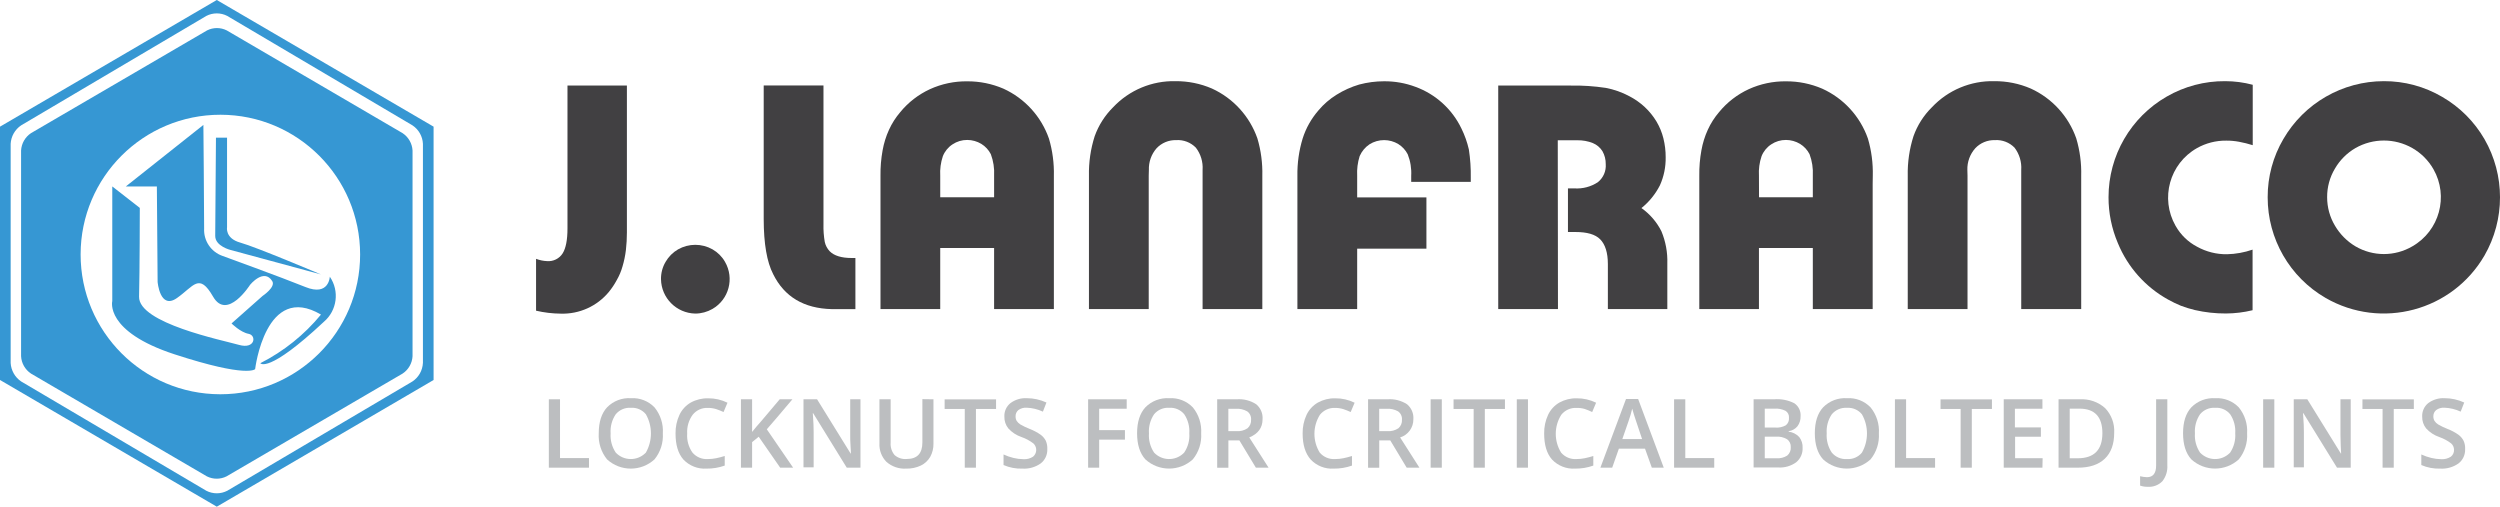
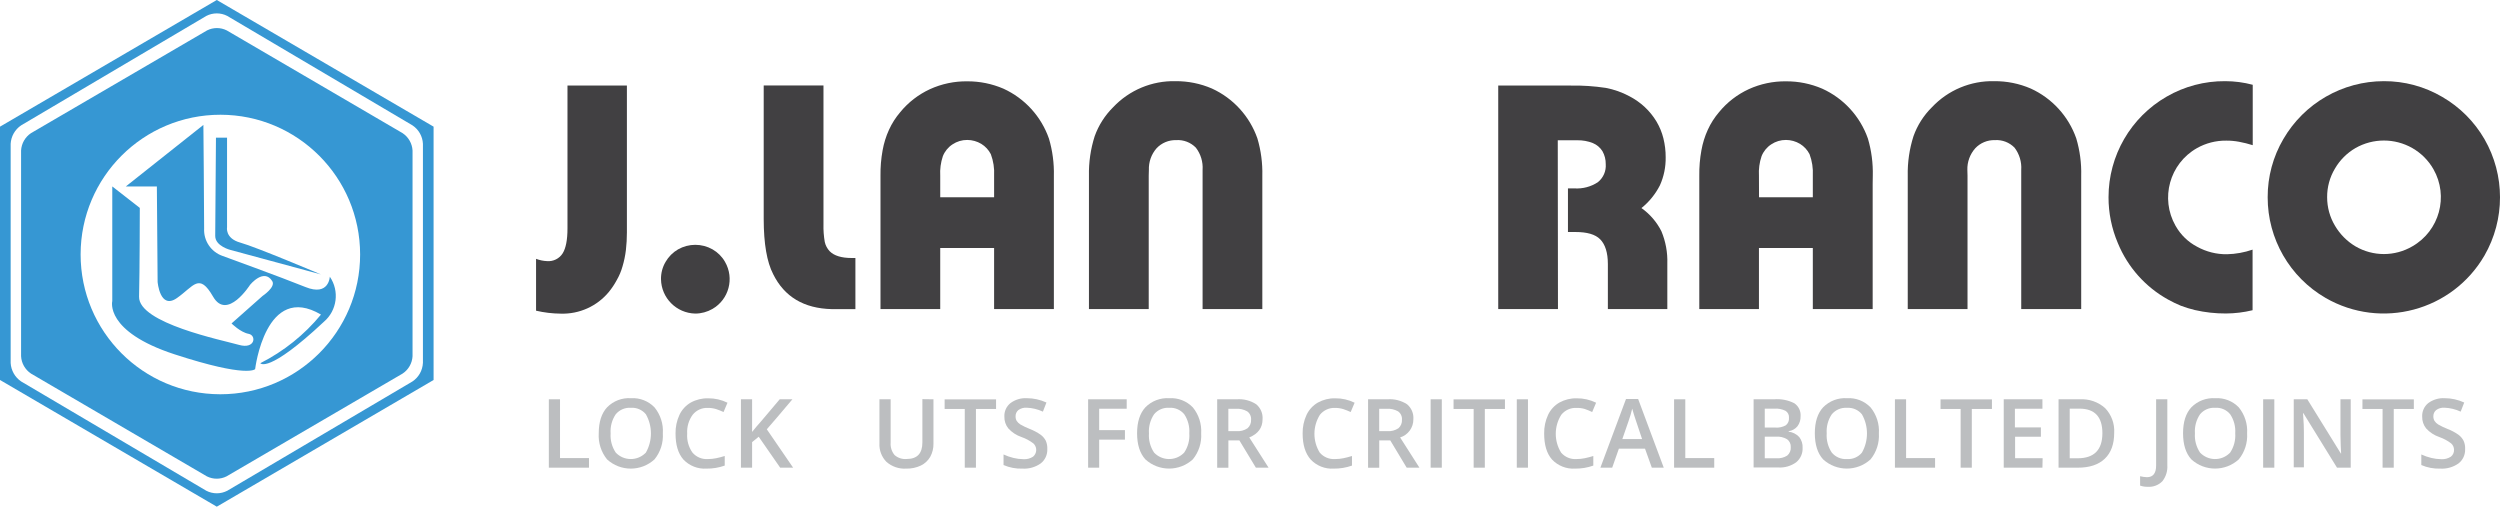
<svg xmlns="http://www.w3.org/2000/svg" id="Logo" viewBox="0 0 635.75 128.85" class="w-full h-full">
  <defs>
    <style>
      .cls-1 {
        fill: #bcbec0;
      }

      .cls-2 {
        fill: #414042;
      }

      .cls-3 {
        fill: #3697d3;
      }
    </style>
  </defs>
  <g id="Icon">
    <path class="cls-3" d="m55.13,0L0,32.21v64.42l55.13,32.22,55.13-32.22V32.21L55.13,0Zm52.42,92.28c-.09,1.91-1.07,3.66-2.66,4.72l-47.1,27.8c-1.67.86-3.65.86-5.32,0L5.37,97c-1.57-1.06-2.55-2.8-2.66-4.69v-55.74c.1-1.89,1.09-3.63,2.66-4.69L52.47,4.05c1.67-.86,3.65-.86,5.32,0l47.1,27.83c1.58,1.05,2.57,2.79,2.66,4.69v55.71Z" />
    <path class="cls-3" d="m102.38,33.86L57.66,7.73c-1.57-.79-3.43-.79-5,0L7.88,33.86c-1.49.99-2.42,2.63-2.52,4.41v52.31c.09,1.79,1.03,3.43,2.52,4.42l44.73,26.14c1.57.79,3.43.79,5,0l44.77-26.14c1.49-.98,2.43-2.62,2.53-4.4v-52.33c-.1-1.79-1.04-3.42-2.53-4.41Zm-46.38,66.4c-19.63-.02-35.52-15.95-35.5-35.58.02-19.63,15.95-35.52,35.58-35.5,19.61.02,35.49,15.92,35.5,35.53,0,19.63-15.92,35.55-35.55,35.55-.01,0-.02,0-.03,0Z" />
    <path class="cls-3" d="m83.87,70.36s-.18,5.07-6.2,2.63-21.06-7.9-21.06-7.9c-2.95-1.02-4.87-3.88-4.7-7,0-5.64-.19-26.32-.19-26.32l-19.72,15.64h7.89l.19,24.26s.57,7.15,4.89,4.14,5.64-6.58,9.21-.38,9.41-3,9.41-3c0,0,3.52-4.33,5.64-.94.94,1.51-2.45,3.76-2.45,3.76l-7.9,7s2.26,2.26,4.33,2.64c2.07.38,1.69,4-2.45,2.81s-25.59-5.5-25.4-12.27c.17-6.2.19-22.56.19-22.56l-7-5.46v29.15s-2.03,7.71,15.83,13.54c18.67,6.09,20.5,3.76,20.5,3.76,0,0,2.64-22.19,16.74-13.86-4.23,5.14-9.48,9.35-15.42,12.36,0,0,1.87,2.85,16.17-10.54,3.36-2.87,4-7.82,1.5-11.46Z" />
    <path class="cls-3" d="m58.68,63.58l22.94,6.21s-16.55-7-20.5-8.09-3.38-3.94-3.38-3.94v-22.76h-2.82s-.19,22.37-.19,25,3.95,3.58,3.95,3.58Z" />
  </g>
  <g id="Tagline">
    <path class="cls-1" d="m139.57,118.93v-17.39h2.84v14.95h7.37v2.44h-10.21Z" />
    <path class="cls-1" d="m168.56,110.21c.15,2.39-.61,4.75-2.12,6.61-3.42,3.13-8.65,3.13-12.07,0-1.51-1.87-2.26-4.24-2.11-6.64,0-2.87.71-5.08,2.13-6.61,1.59-1.61,3.8-2.46,6.06-2.31,2.25-.14,4.44.72,6,2.34,1.51,1.86,2.27,4.22,2.11,6.61Zm-13.28,0c-.12,1.73.34,3.44,1.3,4.88,2.01,2.12,5.36,2.2,7.48.19.07-.06.13-.13.19-.19,1.71-3.02,1.71-6.72,0-9.74-.93-1.13-2.35-1.75-3.81-1.65-1.48-.1-2.91.51-3.86,1.65-.97,1.43-1.42,3.14-1.3,4.86Z" />
    <path class="cls-1" d="m180,103.73c-1.49-.07-2.92.58-3.85,1.74-1.01,1.39-1.5,3.08-1.4,4.79-.12,1.72.35,3.43,1.35,4.84.97,1.13,2.41,1.74,3.9,1.64.72,0,1.44-.07,2.15-.22.69-.14,1.4-.33,2.15-.56v2.44c-1.49.53-3.06.79-4.64.77-2.2.14-4.35-.71-5.87-2.31-1.36-1.55-2-3.75-2-6.62-.03-1.64.31-3.26,1-4.75.62-1.31,1.62-2.4,2.87-3.12,1.35-.74,2.88-1.12,4.42-1.08,1.71-.02,3.39.37,4.92,1.12l-1,2.37c-.61-.28-1.23-.53-1.86-.74-.69-.21-1.41-.32-2.14-.31Z" />
    <path class="cls-1" d="m201.69,118.93h-3.29l-5.46-7.87-1.68,1.37v6.5h-2.84v-17.39h2.84v8.3c.78-1,1.55-1.86,2.32-2.74l4.7-5.56h3.23c-3.01,3.57-5.18,6.12-6.51,7.63l6.69,9.76Z" />
-     <path class="cls-1" d="m218.82,118.93h-3.49l-8.55-13.86h-.09l.06.78c.11,1.47.16,2.82.16,4v9h-2.58v-17.31h3.45l8.53,13.79h.07c0-.18,0-.85-.09-2s-.08-2-.08-2.69v-9.11h2.61v17.4Z" />
    <path class="cls-1" d="m237.38,101.54v11.26c.03,1.18-.26,2.34-.82,3.37-.56.96-1.39,1.74-2.39,2.22-1.17.55-2.45.81-3.74.78-1.83.11-3.62-.51-5-1.71-1.23-1.25-1.88-2.96-1.79-4.71v-11.21h2.85v11c-.09,1.15.26,2.29,1,3.18.85.74,1.95,1.1,3.07,1,2.68,0,4-1.4,4-4.22v-11l2.82.04Z" />
    <path class="cls-1" d="m248.18,118.93h-2.84v-14.93h-5.12v-2.44h13.08v2.44h-5.12v14.93Z" />
    <path class="cls-1" d="m266.33,114.21c.06,1.41-.56,2.77-1.68,3.64-1.35.95-2.97,1.42-4.62,1.32-1.66.06-3.31-.25-4.83-.91v-2.69c.81.38,1.65.67,2.52.88.82.2,1.66.31,2.5.32.88.07,1.75-.16,2.49-.64.95-.8,1.07-2.21.28-3.16-.07-.08-.14-.15-.22-.22-.91-.69-1.92-1.24-3-1.61-1.29-.44-2.45-1.19-3.36-2.2-.68-.85-1.03-1.91-1-3-.06-1.33.51-2.6,1.55-3.43,1.2-.89,2.66-1.33,4.15-1.25,1.73,0,3.43.38,5,1.1l-.9,2.32c-1.3-.61-2.71-.95-4.14-1-.75-.05-1.49.16-2.1.6-.47.39-.73.98-.71,1.59-.01.4.08.81.28,1.16.25.37.57.68.94.91.76.44,1.55.81,2.36,1.13.99.38,1.94.88,2.81,1.49.55.41,1,.94,1.31,1.55.28.66.4,1.38.37,2.1Z" />
    <path class="cls-1" d="m279.53,118.93h-2.82v-17.39h9.81v2.4h-7v5.44h6.55v2.42h-6.55v7.13Z" />
    <path class="cls-1" d="m305.46,110.21c.15,2.39-.61,4.75-2.13,6.61-3.41,3.12-8.65,3.12-12.06,0-1.41-1.55-2.11-3.77-2.11-6.64s.71-5.08,2.12-6.61c1.59-1.61,3.8-2.45,6.06-2.31,2.25-.14,4.44.72,6,2.34,1.52,1.86,2.27,4.22,2.12,6.61Zm-13.28,0c-.12,1.73.34,3.44,1.3,4.88,2.01,2.12,5.35,2.2,7.46.2.07-.06.13-.13.2-.2.97-1.44,1.43-3.16,1.3-4.89.12-1.71-.33-3.42-1.28-4.85-.93-1.13-2.36-1.75-3.82-1.65-1.48-.1-2.91.51-3.86,1.65-.96,1.43-1.42,3.14-1.3,4.86Z" />
    <path class="cls-1" d="m312.38,112v6.94h-2.85v-17.4h4.92c1.76-.14,3.52.3,5,1.26,1.12.93,1.73,2.35,1.62,3.81,0,2.16-1.13,3.71-3.38,4.63l4.91,7.69h-3.23l-4.19-6.93h-2.8Zm0-2.36h2c1.02.09,2.03-.17,2.88-.74.62-.55.95-1.36.89-2.19.06-.83-.32-1.63-1-2.11-.88-.49-1.89-.72-2.9-.65h-1.88v5.69Z" />
    <path class="cls-1" d="m339.52,103.73c-1.49-.07-2.92.58-3.86,1.74-1.85,2.94-1.87,6.67-.05,9.63.97,1.13,2.42,1.74,3.91,1.64.72,0,1.44-.07,2.14-.22.69-.14,1.4-.33,2.15-.56v2.44c-1.49.53-3.06.79-4.64.77-2.2.14-4.35-.71-5.86-2.31-1.37-1.55-2.05-3.75-2.05-6.62-.03-1.64.31-3.26,1-4.75.62-1.31,1.63-2.4,2.88-3.12,1.35-.74,2.87-1.12,4.41-1.08,1.71-.02,3.4.37,4.93,1.12l-1,2.37c-.61-.28-1.23-.53-1.86-.74-.68-.21-1.39-.31-2.1-.31Z" />
    <path class="cls-1" d="m350.74,112v6.94h-2.84v-17.4h4.91c1.76-.14,3.51.31,5,1.26,1.12.94,1.72,2.35,1.61,3.81.03,2.12-1.34,4.01-3.37,4.63l4.91,7.69h-3.24l-4.17-6.93h-2.81Zm0-2.36h2c1.02.09,2.04-.18,2.89-.74.62-.55.95-1.36.89-2.19.06-.83-.32-1.63-1-2.11-.89-.49-1.9-.72-2.91-.65h-1.88v5.69Z" />
    <path class="cls-1" d="m363.81,118.93v-17.39h2.84v17.39h-2.84Z" />
    <path class="cls-1" d="m377.59,118.93h-2.84v-14.93h-5.11v-2.44h13.07v2.44h-5.12v14.93Z" />
    <path class="cls-1" d="m385.72,118.93v-17.39h2.84v17.39h-2.84Z" />
    <path class="cls-1" d="m400.89,103.73c-1.49-.07-2.92.58-3.85,1.74-1.86,2.93-1.88,6.68-.05,9.63.97,1.13,2.41,1.74,3.9,1.64.72,0,1.44-.07,2.14-.22.73-.15,1.44-.34,2.15-.56v2.44c-1.48.53-3.05.79-4.63.77-2.2.14-4.35-.71-5.87-2.31-1.36-1.55-2-3.75-2-6.62-.03-1.64.31-3.26,1-4.75.62-1.31,1.62-2.4,2.87-3.12,1.35-.74,2.87-1.12,4.41-1.08,1.71-.02,3.4.37,4.93,1.12l-1,2.37c-.61-.3-1.24-.56-1.89-.78-.69-.2-1.4-.29-2.11-.27Z" />
    <path class="cls-1" d="m420.06,118.93l-1.73-4.83h-6.65l-1.7,4.83h-3l6.51-17.46h3.09l6.51,17.46h-3.03Zm-2.48-7.28l-1.58-4.73c-.12-.32-.29-.82-.49-1.5s-.36-1.18-.44-1.5c-.25,1.08-.56,2.15-.94,3.2l-1.57,4.53h5.02Z" />
    <path class="cls-1" d="m425.72,118.93v-17.39h2.85v14.95h7.36v2.44h-10.21Z" />
    <path class="cls-1" d="m445.94,101.54h5.16c1.79-.15,3.59.19,5.19,1,1.09.74,1.7,2,1.6,3.31.03.91-.24,1.8-.78,2.53-.56.7-1.37,1.15-2.26,1.27v.12c1.03.13,1.98.61,2.69,1.36.61.79.92,1.77.86,2.76.07,1.41-.54,2.77-1.63,3.67-1.32.95-2.93,1.42-4.55,1.32h-6.28v-17.34Zm2.84,7.19h2.74c.9.07,1.81-.13,2.6-.57.59-.46.89-1.18.82-1.92.06-.71-.28-1.39-.88-1.77-.87-.43-1.85-.62-2.82-.55h-2.46v4.81Zm0,2.3v5.51h3c.95.06,1.89-.17,2.7-.68.64-.53.98-1.33.91-2.16.05-.78-.3-1.54-.93-2-.85-.5-1.83-.73-2.82-.66h-2.86Z" />
    <path class="cls-1" d="m477.8,110.21c.15,2.39-.61,4.75-2.12,6.61-3.41,3.12-8.65,3.12-12.06,0-1.41-1.55-2.11-3.77-2.11-6.64s.7-5.08,2.12-6.61c1.59-1.61,3.8-2.46,6.06-2.31,2.25-.14,4.44.72,6,2.34,1.51,1.86,2.27,4.22,2.11,6.61Zm-13.27,0c-.12,1.72.34,3.44,1.29,4.88.94,1.13,2.38,1.75,3.85,1.65,1.46.1,2.89-.51,3.82-1.64,1.71-3.02,1.71-6.72,0-9.74-.93-1.14-2.35-1.75-3.81-1.65-1.48-.1-2.91.51-3.86,1.65-.96,1.43-1.41,3.13-1.29,4.85Z" />
    <path class="cls-1" d="m481.88,118.93v-17.39h2.84v14.95h7.37v2.44h-10.21Z" />
    <path class="cls-1" d="m501.43,118.93h-2.84v-14.93h-5.11v-2.44h13.07v2.44h-5.12v14.93Z" />
    <path class="cls-1" d="m519.39,118.93h-9.84v-17.39h9.84v2.4h-7v4.74h6.61v2.38h-6.56v5.46h7l-.05,2.41Z" />
    <path class="cls-1" d="m537.64,110.07c0,2.87-.8,5.07-2.4,6.59s-3.89,2.28-6.88,2.27h-4.87v-17.39h5.38c2.37-.14,4.69.66,6.46,2.24,1.61,1.68,2.45,3.96,2.31,6.29Zm-3,.1c0-4.17-1.95-6.26-5.84-6.25h-2.47v12.62h2c4.2,0,6.3-2.12,6.31-6.37Z" />
    <path class="cls-1" d="m546.18,123.79c-.66.02-1.32-.08-1.95-.3v-2.39c.57.15,1.15.23,1.74.25,1.55,0,2.33-1,2.33-2.95v-16.86h2.85v16.76c.1,1.47-.35,2.92-1.26,4.08-.97.99-2.33,1.51-3.71,1.41Z" />
    <path class="cls-1" d="m571.44,110.21c.15,2.39-.61,4.75-2.12,6.61-3.41,3.12-8.65,3.12-12.06,0-1.41-1.55-2.11-3.77-2.11-6.64s.7-5.08,2.12-6.61c1.59-1.61,3.8-2.45,6.06-2.31,2.25-.14,4.44.72,6,2.34,1.51,1.86,2.27,4.22,2.11,6.61Zm-13.27,0c-.12,1.73.34,3.44,1.3,4.88,2.01,2.12,5.35,2.2,7.46.2.07-.06.13-.13.2-.2.96-1.44,1.41-3.16,1.29-4.89.12-1.71-.33-3.42-1.28-4.85-.93-1.14-2.35-1.75-3.81-1.65-1.48-.1-2.91.51-3.86,1.65-.97,1.43-1.42,3.14-1.3,4.86Z" />
    <path class="cls-1" d="m575.52,118.93v-17.39h2.84v17.39h-2.84Z" />
    <path class="cls-1" d="m597.79,118.93h-3.49l-8.55-13.86h-.1l.06.78c.12,1.47.17,2.82.17,4v9h-2.58v-17.31h3.45l8.53,13.79h.07c0-.18-.05-.85-.1-2s-.07-2-.07-2.69v-9.11h2.61v17.4Z" />
    <path class="cls-1" d="m608.73,118.93h-2.84v-14.93h-5.12v-2.44h13.07v2.44h-5.11v14.93Z" />
    <path class="cls-1" d="m626.88,114.21c.06,1.41-.56,2.77-1.68,3.64-1.35.95-2.98,1.42-4.63,1.32-1.66.06-3.31-.25-4.83-.91v-2.69c.81.38,1.66.67,2.53.88.81.2,1.65.31,2.49.32.88.07,1.76-.16,2.5-.64.53-.42.82-1.06.8-1.73,0-.63-.26-1.23-.74-1.65-.91-.69-1.92-1.23-3-1.61-1.29-.44-2.45-1.19-3.36-2.2-.68-.85-1.03-1.91-1-3-.06-1.32.51-2.6,1.54-3.43,1.2-.88,2.66-1.33,4.15-1.25,1.73,0,3.43.38,5,1.1l-.9,2.32c-1.3-.61-2.71-.95-4.14-1-.75-.05-1.49.16-2.09.6-.47.39-.74.98-.72,1.59-.01.41.09.81.29,1.16.24.37.56.68.94.91.75.44,1.54.81,2.35,1.13,1,.38,1.94.88,2.81,1.49.55.41,1,.94,1.31,1.55.29.66.42,1.38.38,2.1Z" />
  </g>
  <g id="Name">
    <path class="cls-2" d="m144.23,21.76h15.19v37.39c0,1.48-.08,2.95-.25,4.42-.17,1.42-.46,2.83-.87,4.2-.34,1.21-.83,2.37-1.46,3.46-.57,1.06-1.24,2.07-2,3-3,3.64-7.52,5.68-12.24,5.53-2.11-.02-4.22-.27-6.28-.75v-13.19c.89.34,1.83.54,2.78.58,1.6.14,3.15-.63,4-2,.8-1.3,1.21-3.4,1.21-6.29V21.76h-.08Z" />
    <path class="cls-2" d="m168.09,71c-.02-1.55.38-3.08,1.17-4.41.76-1.32,1.85-2.41,3.16-3.17,2.73-1.55,6.06-1.55,8.79,0,1.32.76,2.41,1.85,3.16,3.17,2.42,4.19,1,9.55-3.19,11.97-1.33.77-2.85,1.18-4.39,1.18-4.78-.11-8.62-3.96-8.7-8.74Z" />
    <path class="cls-2" d="m216.61,65.61h.92v13h-6c-7.08-.17-12.05-3.12-14.9-8.87-1.61-3.11-2.41-7.78-2.42-14V21.74h15.2v35.26c-.04,1.52.07,3.04.33,4.54.2.89.63,1.7,1.26,2.36,1.13,1.14,3,1.71,5.61,1.71Z" />
    <path class="cls-2" d="m268,46.79v31.81h-15.2v-15.53h-13.7v15.53h-15.19v-33.89c-.03-2.18.15-4.36.54-6.5.32-1.79.86-3.54,1.62-5.2.74-1.63,1.71-3.14,2.87-4.5,2.04-2.49,4.62-4.48,7.54-5.83,2.98-1.36,6.22-2.04,9.49-2,3.17-.02,6.3.62,9.21,1.87,5.43,2.48,9.61,7.07,11.57,12.7.91,3.08,1.33,6.29,1.25,9.5v2.04Zm-28.9,3.37h13.7v-5.49c.1-1.86-.18-3.72-.83-5.46-.55-1.08-1.39-1.99-2.42-2.62-1.08-.65-2.32-1-3.58-1-1.33-.01-2.63.38-3.74,1.12-1.11.72-1.97,1.77-2.46,3-.54,1.61-.77,3.31-.67,5v5.45Z" />
    <path class="cls-2" d="m292.12,44.67v33.93h-15.2v-33.89c-.07-3.42.42-6.82,1.46-10.08,1-2.78,2.6-5.29,4.7-7.37,4.11-4.35,9.87-6.76,15.86-6.62,3.18-.02,6.33.61,9.25,1.87,5.43,2.48,9.61,7.07,11.57,12.7.91,3.08,1.33,6.29,1.25,9.5v33.89h-15.19v-35.39c.14-2.03-.47-4.05-1.71-5.66-1.31-1.34-3.13-2.04-5-1.92-1.89-.05-3.71.7-5,2.08-1.33,1.52-2.02,3.49-1.95,5.5l-.04,1.46Z" />
-     <path class="cls-2" d="m345.13,78.6h-15.2v-33.89c-.05-3.22.4-6.42,1.34-9.5.83-2.62,2.2-5.04,4-7.12,1.31-1.57,2.87-2.92,4.62-4,1.79-1.12,3.73-1.99,5.75-2.59,2.07-.55,4.19-.83,6.33-.83,2.73-.02,5.44.46,8,1.42,5.11,1.87,9.3,5.66,11.66,10.57.84,1.7,1.48,3.49,1.9,5.34.37,2.4.53,4.82.49,7.25v1h-15.15v-1.5c.11-1.88-.19-3.75-.88-5.5-.55-1.08-1.38-1.98-2.41-2.62-1.08-.65-2.32-.99-3.58-1-1.33,0-2.63.37-3.75,1.08-1.1.74-1.96,1.78-2.49,3-.51,1.62-.72,3.31-.63,5v5.49h17.61v13.04h-17.61v15.36Z" />
    <path class="cls-2" d="m396.19,78.6h-15.19V21.76h18.48c2.97-.05,5.93.15,8.87.59,2.1.4,4.12,1.11,6,2.12,1.42.74,2.74,1.66,3.91,2.75,1.17,1.09,2.18,2.34,3,3.71.78,1.32,1.37,2.75,1.74,4.24.39,1.58.59,3.2.58,4.83.04,2.45-.45,4.88-1.46,7.12-1.14,2.24-2.74,4.22-4.7,5.79,2.15,1.53,3.9,3.55,5.08,5.91,1.08,2.59,1.59,5.38,1.5,8.18v11.6h-15.12v-11.45c0-2.92-.68-5-1.95-6.29s-3.4-1.86-6.29-1.86h-1.91v-11.09h1.66c2.1.13,4.19-.42,5.95-1.58,1.38-1.11,2.13-2.82,2-4.58.02-1.15-.27-2.29-.83-3.29-.58-.94-1.44-1.66-2.46-2.08-1.25-.49-2.57-.73-3.91-.71h-5l.05,42.93Z" />
    <path class="cls-2" d="m476.22,46.79v31.81h-15.22v-15.53h-13.7v15.53h-15.17v-33.89c-.03-2.18.15-4.36.54-6.5.32-1.79.86-3.54,1.62-5.2.74-1.63,1.71-3.14,2.87-4.5,2.04-2.49,4.62-4.48,7.54-5.83,2.98-1.36,6.22-2.04,9.49-2,3.17-.02,6.3.62,9.21,1.87,5.43,2.46,9.62,7.04,11.6,12.66.91,3.08,1.33,6.29,1.25,9.5l-.03,2.08Zm-28.9,3.37h13.68v-5.49c.1-1.86-.18-3.72-.83-5.46-.55-1.08-1.39-1.99-2.42-2.62-1.08-.65-2.32-1-3.58-1-1.33-.01-2.63.38-3.74,1.12-1.11.72-1.97,1.77-2.46,3-.55,1.61-.77,3.31-.67,5l.02,5.45Z" />
    <path class="cls-2" d="m500.34,44.67v33.93h-15.2v-33.89c-.07-3.42.42-6.82,1.46-10.08.99-2.78,2.6-5.3,4.7-7.37,4.11-4.36,9.87-6.76,15.86-6.62,3.18-.02,6.33.61,9.25,1.87,5.43,2.47,9.62,7.06,11.59,12.7.91,3.08,1.34,6.29,1.25,9.5v33.89h-15.25v-35.39c.14-2.03-.47-4.04-1.7-5.66-1.31-1.34-3.13-2.04-5-1.92-1.89-.05-3.71.7-5,2.08-1.34,1.51-2.06,3.48-2,5.5l.04,1.46Z" />
    <path class="cls-2" d="m572.83,63.48v15.41c-2.22.54-4.5.82-6.78.83-2.65.01-5.29-.28-7.87-.87-1.22-.29-2.41-.66-3.58-1.1-1.11-.46-2.2-.98-3.25-1.57-5.77-3.19-10.28-8.26-12.78-14.36-1.57-3.69-2.38-7.65-2.37-11.66-.01-10.57,5.64-20.34,14.8-25.6,4.52-2.61,9.65-3.96,14.87-3.92,2.36,0,4.72.31,7,.92v15.36c-1.14-.36-2.31-.65-3.49-.87-1.07-.2-2.16-.3-3.25-.29-2.61-.03-5.18.63-7.45,1.91-6.95,3.94-9.39,12.77-5.45,19.73.03.05.05.09.08.13,1.27,2.22,3.15,4.03,5.41,5.21,2.33,1.29,4.96,1.95,7.62,1.91,2.21-.05,4.4-.45,6.49-1.17Z" />
    <path class="cls-2" d="m576.67,50.16c-.02-5.21,1.36-10.33,4-14.82,5.3-9.1,15.03-14.7,25.56-14.7,5.21-.02,10.33,1.36,14.83,4,4.46,2.58,8.16,6.28,10.74,10.74,5.27,9.16,5.27,20.44,0,29.6-8.19,14.11-26.25,18.93-40.39,10.79-9.14-5.29-14.76-15.05-14.74-25.61Zm15.12,0c0,2.55.68,5.06,2,7.25,1.27,2.16,3.06,3.96,5.21,5.24,4.46,2.61,9.99,2.61,14.45,0,6.9-3.94,9.31-12.73,5.37-19.63-1.28-2.24-3.13-4.09-5.37-5.37-4.48-2.55-9.97-2.55-14.45,0-2.17,1.26-3.98,3.07-5.24,5.25-1.31,2.19-1.99,4.71-1.97,7.26Z" />
  </g>
</svg>